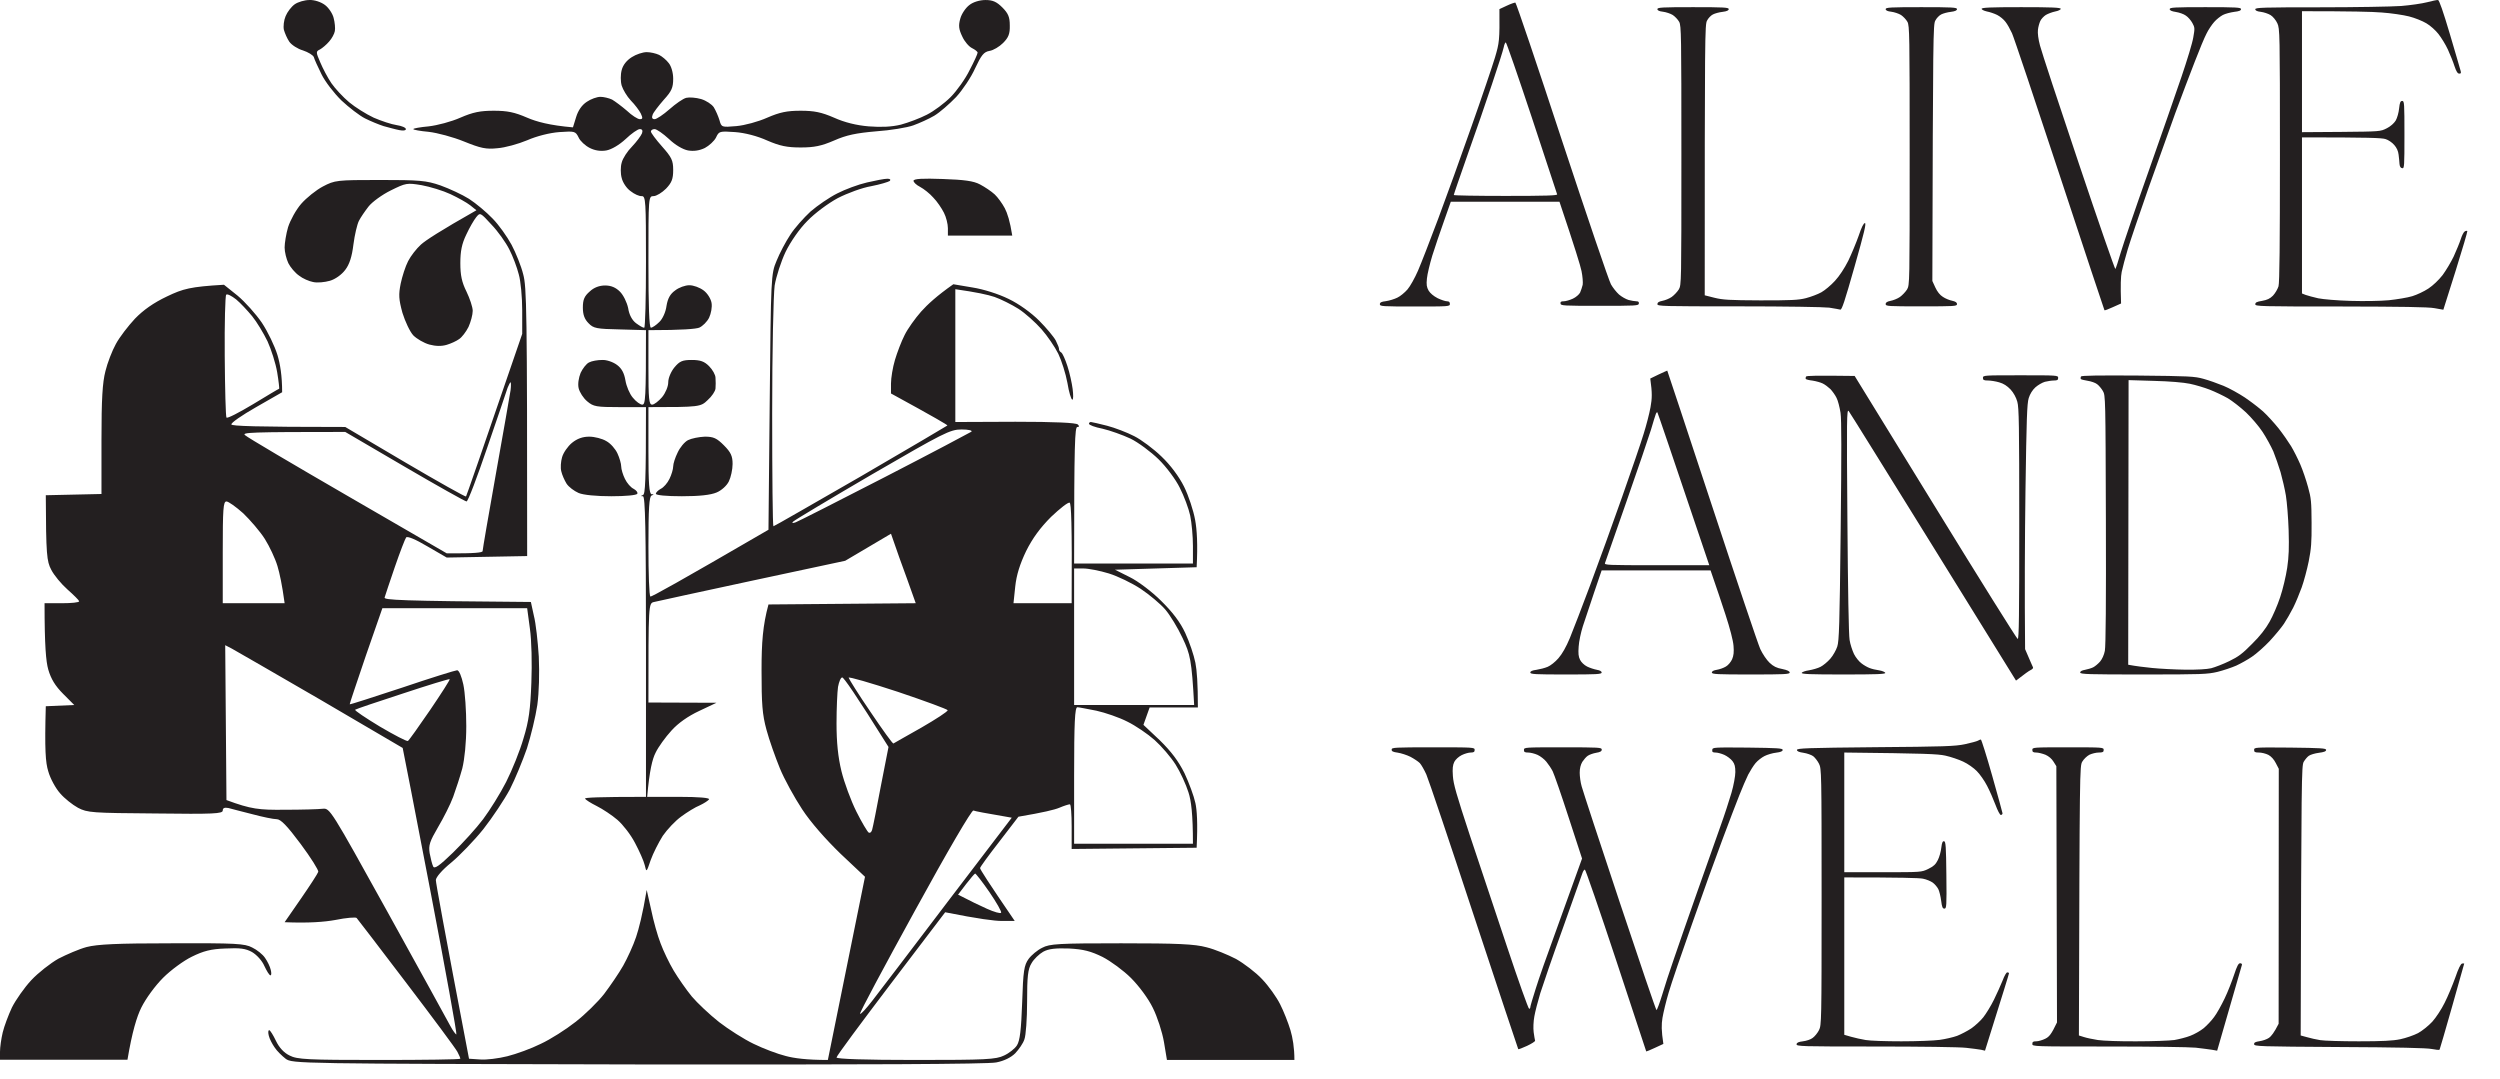
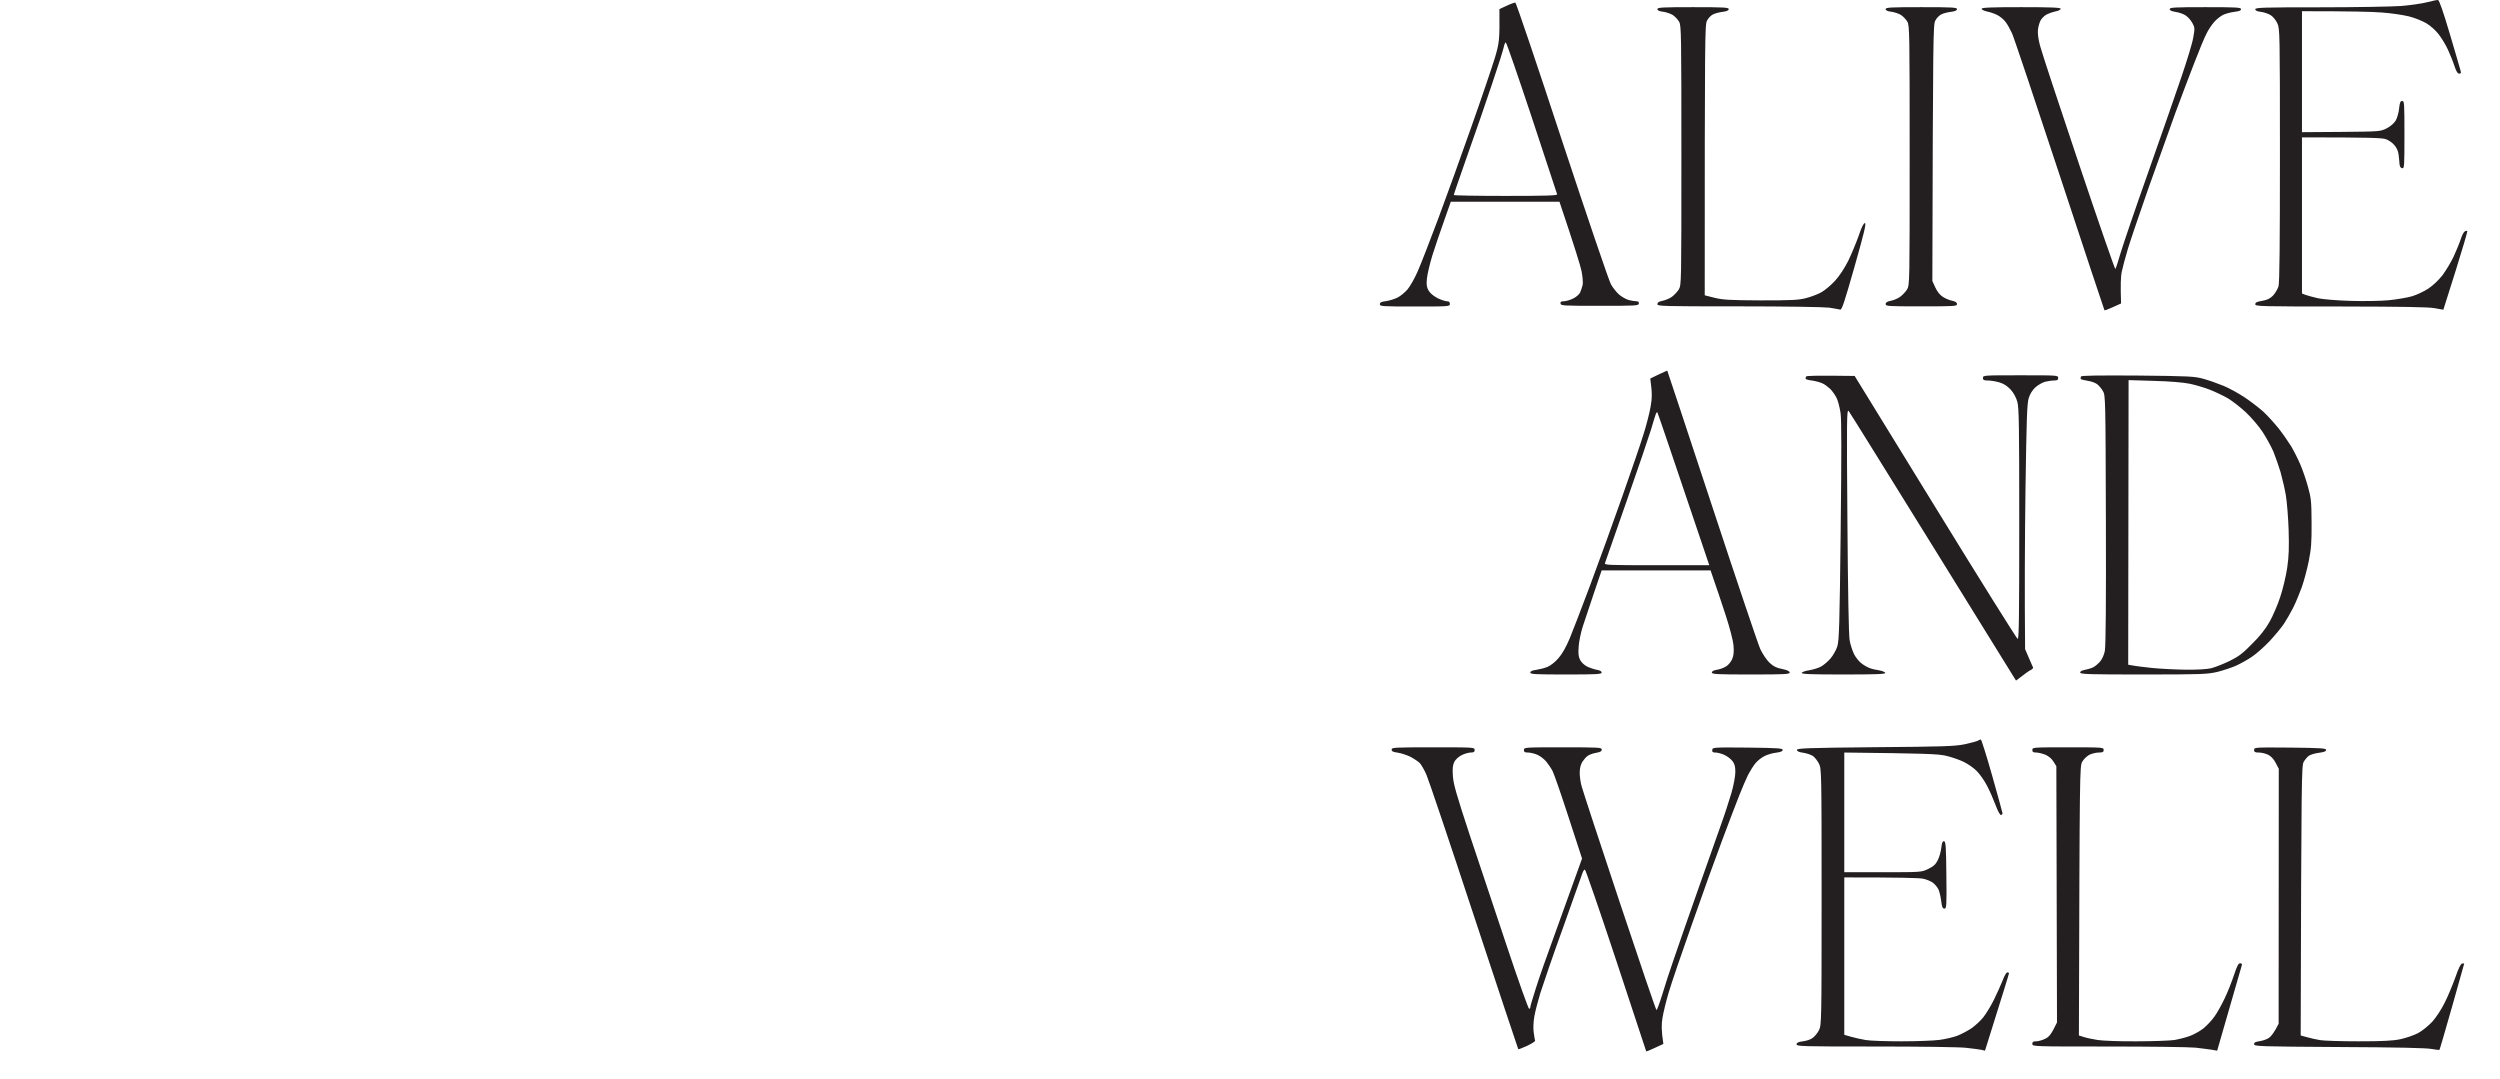
<svg xmlns="http://www.w3.org/2000/svg" fill="none" viewBox="0 0 139 60" height="60" width="139">
  <g id="New Alive and well Logo">
-     <path fill="#231F20" d="M17.201 0.001C17.476 -0.013 17.848 0.111 18.068 0.277C18.274 0.429 18.494 0.76 18.549 0.995C18.618 1.243 18.646 1.574 18.618 1.726C18.591 1.878 18.453 2.14 18.302 2.306C18.151 2.485 17.916 2.679 17.793 2.748C17.559 2.858 17.559 2.899 17.806 3.465C17.944 3.797 18.219 4.321 18.425 4.625C18.632 4.928 19.086 5.411 19.416 5.687C19.747 5.963 20.366 6.35 20.779 6.543C21.192 6.722 21.769 6.916 22.058 6.957C22.334 6.999 22.567 7.095 22.567 7.178C22.567 7.261 22.402 7.275 22.196 7.233C21.976 7.192 21.591 7.081 21.329 7.012C21.068 6.93 20.6 6.736 20.297 6.584C19.994 6.433 19.403 5.977 18.99 5.591C18.577 5.19 18.068 4.528 17.875 4.128C17.669 3.714 17.476 3.286 17.449 3.175C17.407 3.065 17.132 2.899 16.843 2.803C16.554 2.72 16.21 2.499 16.086 2.32C15.963 2.14 15.839 1.85 15.784 1.657C15.742 1.464 15.784 1.119 15.88 0.898C15.976 0.664 16.196 0.374 16.389 0.236C16.568 0.111 16.939 0.001 17.201 0.001ZM54.795 0.001C55.194 0.001 55.414 0.098 55.731 0.415C56.061 0.746 56.144 0.953 56.144 1.409C56.157 1.878 56.075 2.085 55.772 2.389C55.566 2.596 55.222 2.803 55.015 2.83C54.699 2.886 54.561 3.065 54.217 3.797C53.997 4.293 53.515 5.011 53.158 5.398C52.786 5.784 52.249 6.253 51.947 6.433C51.644 6.612 51.121 6.847 50.777 6.971C50.433 7.095 49.511 7.247 48.713 7.302C47.598 7.399 47.062 7.509 46.374 7.813C45.672 8.116 45.273 8.199 44.516 8.199C43.759 8.199 43.36 8.116 42.658 7.813C42.108 7.564 41.42 7.385 40.869 7.344C40.016 7.288 39.975 7.288 39.81 7.647C39.713 7.84 39.425 8.103 39.191 8.227C38.888 8.374 38.576 8.42 38.255 8.365C37.966 8.31 37.539 8.061 37.195 7.73C36.865 7.426 36.507 7.178 36.397 7.178C36.287 7.178 36.191 7.233 36.191 7.316C36.191 7.385 36.466 7.758 36.81 8.144C37.347 8.751 37.429 8.917 37.429 9.455C37.429 9.952 37.347 10.159 37.03 10.49C36.81 10.711 36.493 10.904 36.342 10.904C36.053 10.904 36.053 10.946 36.053 14.562C36.053 17.019 36.094 18.219 36.191 18.219C36.273 18.219 36.48 18.081 36.659 17.902C36.837 17.736 37.016 17.35 37.058 17.005C37.127 16.591 37.264 16.342 37.539 16.149C37.746 15.983 38.103 15.859 38.324 15.859C38.557 15.859 38.901 15.983 39.122 16.149C39.328 16.301 39.521 16.605 39.562 16.839C39.603 17.074 39.535 17.433 39.425 17.667C39.314 17.888 39.067 18.137 38.874 18.219C38.681 18.288 37.98 18.357 36.053 18.357V20.427C36.053 22.18 36.081 22.498 36.26 22.498C36.37 22.498 36.617 22.305 36.81 22.084C37.003 21.849 37.154 21.49 37.154 21.256C37.154 21.021 37.305 20.662 37.498 20.427C37.787 20.083 37.938 20.014 38.461 20.014C38.943 20.014 39.163 20.096 39.425 20.359C39.617 20.552 39.782 20.842 39.782 21.007C39.796 21.187 39.796 21.449 39.782 21.601C39.769 21.753 39.576 22.043 39.342 22.249C38.957 22.622 38.888 22.636 36.053 22.636V25.051C36.053 26.887 36.094 27.466 36.232 27.48C36.37 27.48 36.37 27.494 36.232 27.549C36.094 27.591 36.053 28.281 36.053 30.365C36.053 31.883 36.094 33.153 36.163 33.167C36.218 33.194 37.718 32.366 42.727 29.454L42.796 22.346C42.865 15.362 42.865 15.238 43.181 14.493C43.346 14.079 43.69 13.43 43.938 13.057C44.172 12.685 44.695 12.105 45.066 11.76C45.452 11.429 46.112 10.973 46.553 10.753C46.979 10.532 47.722 10.256 48.204 10.145C48.672 10.035 49.181 9.938 49.332 9.938C49.483 9.938 49.539 9.98 49.47 10.062C49.387 10.118 48.933 10.256 48.438 10.352C47.942 10.435 47.117 10.739 46.58 11.015C46.043 11.305 45.3 11.857 44.888 12.285C44.447 12.726 43.952 13.444 43.676 14.01C43.429 14.534 43.154 15.376 43.071 15.873C43.002 16.384 42.933 19.489 42.933 23.009C42.933 26.445 42.961 29.261 43.002 29.261C43.044 29.261 45.218 28.005 47.86 26.487C50.488 24.955 52.648 23.685 52.676 23.657C52.69 23.63 51.988 23.215 49.539 21.877V21.325C49.539 21.021 49.635 20.427 49.759 20.014C49.883 19.599 50.117 18.979 50.295 18.633C50.461 18.288 50.887 17.695 51.217 17.322C51.561 16.936 52.098 16.439 53.006 15.804L54.066 15.983C54.685 16.08 55.511 16.342 56.075 16.618C56.653 16.894 57.341 17.391 57.781 17.833C58.18 18.233 58.593 18.73 58.703 18.937C58.813 19.158 58.896 19.365 58.882 19.42C58.882 19.489 58.937 19.558 59.006 19.599C59.075 19.641 59.226 19.972 59.35 20.359C59.474 20.731 59.598 21.311 59.639 21.628C59.68 21.959 59.68 22.222 59.625 22.222C59.556 22.222 59.433 21.808 59.35 21.297C59.254 20.773 59.02 20.041 58.841 19.669C58.648 19.282 58.235 18.675 57.905 18.302C57.575 17.93 57.011 17.419 56.625 17.17C56.254 16.936 55.648 16.632 55.291 16.508C54.919 16.384 54.286 16.246 53.116 16.08V23.464L56.46 23.45C58.648 23.45 59.831 23.505 59.928 23.602C60.02 23.694 60.011 23.74 59.901 23.74C59.763 23.74 59.721 24.596 59.721 31.331H66.327V30.365C66.327 29.827 66.258 29.067 66.175 28.667C66.093 28.281 65.831 27.577 65.597 27.121C65.377 26.666 64.841 25.948 64.414 25.534C63.987 25.12 63.285 24.596 62.859 24.389C62.419 24.182 61.717 23.933 61.304 23.837C60.877 23.754 60.547 23.63 60.547 23.561C60.547 23.505 60.589 23.464 60.657 23.464C60.712 23.464 61.111 23.561 61.552 23.671C61.978 23.781 62.666 24.044 63.065 24.251C63.451 24.444 64.139 24.955 64.579 25.383C65.075 25.852 65.556 26.5 65.831 27.052C66.079 27.549 66.354 28.377 66.451 28.916C66.547 29.44 66.602 30.255 66.533 31.538L61.992 31.676L62.818 32.09C63.272 32.311 64.056 32.904 64.552 33.401C65.184 34.022 65.611 34.574 65.9 35.195C66.134 35.692 66.382 36.438 66.464 36.852C66.547 37.266 66.602 37.997 66.602 39.336H63.919L63.575 40.302L64.483 41.158C65.116 41.779 65.515 42.303 65.859 42.993C66.106 43.518 66.382 44.263 66.464 44.65C66.547 45.022 66.602 45.74 66.533 47.134L59.584 47.203V45.961C59.584 45.271 59.543 44.719 59.487 44.719C59.419 44.719 59.157 44.801 58.896 44.912C58.635 45.022 58.015 45.174 56.625 45.409L55.566 46.789C54.974 47.548 54.492 48.211 54.492 48.266C54.492 48.335 54.919 49.011 56.419 51.205H55.703C55.304 51.205 54.424 51.095 52.552 50.722L49.539 54.683C47.873 56.878 46.511 58.714 46.511 58.796C46.511 58.879 48.066 58.934 50.915 58.934C54.823 58.934 55.373 58.907 55.827 58.686C56.102 58.562 56.433 58.3 56.543 58.12C56.708 57.858 56.777 57.264 56.832 55.746C56.887 53.966 56.942 53.662 57.19 53.317C57.341 53.11 57.685 52.82 57.947 52.696C58.359 52.475 58.868 52.447 62.336 52.447C65.46 52.447 66.423 52.489 67.084 52.669C67.537 52.779 68.267 53.083 68.721 53.317C69.161 53.566 69.822 54.062 70.18 54.449C70.537 54.822 70.978 55.443 71.171 55.829C71.363 56.202 71.625 56.864 71.749 57.278C71.872 57.692 71.969 58.244 71.969 58.934H64.882L64.717 57.941C64.62 57.375 64.345 56.533 64.097 56.036C63.85 55.525 63.327 54.822 62.886 54.38C62.474 53.966 61.758 53.441 61.304 53.207C60.657 52.889 60.245 52.779 59.446 52.737C58.69 52.71 58.304 52.751 58.001 52.917C57.781 53.041 57.478 53.331 57.355 53.552C57.148 53.883 57.107 54.297 57.107 55.691C57.107 56.643 57.038 57.582 56.956 57.789C56.887 58.01 56.653 58.341 56.447 58.562C56.213 58.796 55.827 58.989 55.387 59.072C54.933 59.169 48.011 59.197 35.475 59.183C16.499 59.141 16.251 59.141 15.88 58.865C15.687 58.714 15.398 58.438 15.274 58.244C15.137 58.051 14.985 57.761 14.944 57.582C14.903 57.416 14.903 57.278 14.972 57.278C15.027 57.292 15.192 57.554 15.343 57.872C15.522 58.244 15.784 58.534 16.1 58.686C16.527 58.907 17.077 58.934 21.095 58.934C23.572 58.934 25.595 58.907 25.595 58.865C25.595 58.824 25.526 58.658 25.43 58.479C25.347 58.313 24.067 56.588 22.595 54.656C21.123 52.724 19.884 51.095 19.829 51.04C19.788 50.985 19.251 51.026 18.646 51.15C18.04 51.261 17.16 51.33 15.825 51.275L16.733 49.963C17.229 49.245 17.669 48.569 17.696 48.473C17.724 48.39 17.284 47.686 16.719 46.927C15.949 45.892 15.605 45.547 15.384 45.547C15.206 45.547 14.6 45.422 14.036 45.271C13.472 45.133 12.866 44.967 12.701 44.926C12.481 44.884 12.385 44.926 12.385 45.064C12.385 45.243 11.889 45.271 8.642 45.229C5.119 45.202 4.858 45.188 4.335 44.912C4.032 44.746 3.578 44.387 3.344 44.111C3.096 43.835 2.793 43.283 2.683 42.883C2.532 42.4 2.477 41.696 2.546 39.267L4.128 39.198L3.509 38.577C3.069 38.135 2.835 37.749 2.683 37.224C2.559 36.783 2.477 35.941 2.477 33.539H3.44C3.977 33.539 4.403 33.498 4.403 33.429C4.39 33.373 4.101 33.084 3.757 32.78C3.413 32.477 3 31.98 2.848 31.676C2.601 31.207 2.559 30.862 2.546 27.535L5.642 27.466V24.458C5.642 22.18 5.697 21.27 5.862 20.635C5.972 20.179 6.234 19.503 6.44 19.13C6.646 18.744 7.128 18.123 7.5 17.723C7.967 17.239 8.532 16.839 9.288 16.48C10.183 16.052 10.582 15.942 12.453 15.832L13.21 16.439C13.623 16.784 14.229 17.46 14.559 17.943C14.889 18.44 15.274 19.241 15.426 19.738C15.577 20.234 15.687 20.897 15.687 21.808L14.242 22.636C13.444 23.091 12.825 23.519 12.866 23.602C12.908 23.685 14.118 23.74 19.196 23.74L22.54 25.714C24.37 26.79 25.898 27.646 25.911 27.605C25.939 27.563 26.654 25.52 29.035 18.564V17.253C29.035 16.535 28.953 15.625 28.843 15.252C28.746 14.866 28.512 14.244 28.32 13.872C28.127 13.485 27.687 12.864 27.329 12.492C26.709 11.815 26.696 11.802 26.476 12.078C26.352 12.229 26.104 12.657 25.925 13.044C25.677 13.554 25.595 13.968 25.595 14.631C25.595 15.307 25.677 15.694 25.939 16.218C26.118 16.591 26.283 17.074 26.283 17.281C26.283 17.502 26.173 17.902 26.049 18.178C25.911 18.454 25.677 18.758 25.526 18.854C25.375 18.965 25.072 19.103 24.838 19.172C24.563 19.255 24.233 19.255 23.875 19.158C23.572 19.075 23.173 18.84 22.98 18.647C22.788 18.44 22.526 17.874 22.375 17.391C22.169 16.632 22.155 16.384 22.279 15.763C22.361 15.376 22.54 14.81 22.691 14.52C22.829 14.244 23.159 13.817 23.407 13.596C23.669 13.361 24.467 12.837 26.489 11.691L26.145 11.415C25.953 11.263 25.457 10.987 25.044 10.794C24.632 10.601 23.902 10.38 23.448 10.297C22.623 10.159 22.567 10.173 21.728 10.587C21.247 10.822 20.682 11.236 20.49 11.484C20.297 11.732 20.049 12.091 19.953 12.285C19.857 12.478 19.719 13.057 19.65 13.596C19.568 14.272 19.43 14.7 19.196 15.004C18.99 15.28 18.632 15.528 18.343 15.611C18.054 15.694 17.641 15.735 17.407 15.68C17.187 15.639 16.829 15.487 16.623 15.321C16.403 15.169 16.141 14.852 16.031 14.631C15.921 14.396 15.825 14.01 15.825 13.761C15.825 13.527 15.907 13.002 16.017 12.63C16.141 12.243 16.458 11.664 16.747 11.332C17.036 11.001 17.586 10.559 17.958 10.366C18.618 10.021 18.715 10.007 21.123 10.007C23.325 10.007 23.696 10.035 24.494 10.311C24.989 10.49 25.705 10.822 26.077 11.056C26.462 11.305 27.04 11.788 27.384 12.147C27.728 12.492 28.196 13.154 28.443 13.61C28.677 14.051 28.98 14.796 29.09 15.252C29.283 15.956 29.31 17.212 29.31 30.917L24.838 31L23.765 30.379C23.09 29.978 22.65 29.799 22.581 29.882C22.526 29.951 22.237 30.696 21.948 31.538C21.659 32.366 21.412 33.139 21.384 33.222C21.343 33.36 22.224 33.415 29.517 33.47L29.682 34.229C29.792 34.643 29.902 35.665 29.957 36.507C29.998 37.445 29.971 38.48 29.875 39.198C29.778 39.847 29.517 40.923 29.297 41.613C29.063 42.289 28.636 43.325 28.347 43.891C28.044 44.456 27.384 45.45 26.875 46.099C26.366 46.734 25.554 47.575 25.086 47.962C24.577 48.376 24.247 48.763 24.233 48.928C24.233 49.08 24.645 51.371 26.077 58.865L26.696 58.907C27.04 58.934 27.714 58.852 28.209 58.727C28.705 58.603 29.544 58.3 30.067 58.037C30.604 57.789 31.471 57.237 31.994 56.823C32.53 56.409 33.246 55.705 33.59 55.263C33.934 54.808 34.416 54.104 34.65 53.69C34.883 53.276 35.214 52.558 35.365 52.102C35.517 51.647 35.723 50.874 35.957 49.48L36.205 50.584C36.328 51.192 36.562 52.033 36.727 52.447C36.879 52.862 37.209 53.552 37.457 53.966C37.704 54.38 38.158 55.029 38.461 55.401C38.764 55.76 39.452 56.409 39.975 56.823C40.511 57.237 41.379 57.789 41.901 58.037C42.438 58.3 43.236 58.603 43.69 58.714C44.145 58.838 44.86 58.934 46.029 58.934L48.094 48.749L46.731 47.465C45.906 46.665 45.066 45.712 44.599 44.995C44.172 44.346 43.608 43.325 43.36 42.717C43.112 42.11 42.768 41.144 42.617 40.578C42.383 39.722 42.342 39.143 42.342 37.266C42.342 35.734 42.411 34.767 42.727 33.608L50.915 33.539L50.433 32.187C50.158 31.455 49.855 30.586 49.539 29.675L46.993 31.179L41.833 32.283C38.998 32.891 36.535 33.429 36.37 33.47C36.053 33.539 36.053 33.553 36.053 39.06L39.837 39.074L38.874 39.529C38.255 39.819 37.704 40.205 37.333 40.62C37.003 40.978 36.603 41.531 36.452 41.848C36.273 42.193 36.108 42.842 35.984 44.305H37.746C38.86 44.305 39.466 44.36 39.425 44.443C39.383 44.511 39.149 44.663 38.915 44.774C38.668 44.87 38.2 45.16 37.883 45.395C37.553 45.63 37.099 46.113 36.851 46.471C36.617 46.844 36.315 47.438 36.177 47.824C35.943 48.514 35.943 48.514 35.847 48.1C35.792 47.865 35.544 47.313 35.31 46.872C35.076 46.416 34.636 45.85 34.333 45.588C34.03 45.326 33.507 44.981 33.177 44.815C32.847 44.65 32.558 44.47 32.53 44.401C32.503 44.346 33.246 44.305 35.916 44.305V35.955C35.916 29.371 35.874 27.605 35.75 27.591C35.613 27.591 35.613 27.577 35.75 27.522C35.874 27.48 35.916 26.859 35.916 22.636H34.471C33.15 22.636 32.998 22.608 32.654 22.319C32.434 22.139 32.227 21.808 32.173 21.587C32.117 21.352 32.173 21.007 32.283 20.731C32.393 20.497 32.599 20.221 32.751 20.151C32.902 20.069 33.232 20.014 33.48 20.014C33.714 20 34.085 20.124 34.306 20.29C34.567 20.483 34.705 20.745 34.773 21.145C34.828 21.477 35.007 21.904 35.186 22.111C35.365 22.332 35.599 22.498 35.709 22.498C35.888 22.498 35.916 22.18 35.916 18.357L34.471 18.316C33.177 18.288 32.998 18.261 32.723 17.971C32.503 17.75 32.407 17.502 32.407 17.101C32.407 16.66 32.489 16.466 32.792 16.204C33.026 15.983 33.328 15.873 33.645 15.873C33.975 15.873 34.237 15.983 34.471 16.218C34.663 16.411 34.856 16.811 34.925 17.129C34.98 17.502 35.145 17.805 35.365 17.971C35.558 18.109 35.75 18.233 35.819 18.219C35.874 18.219 35.916 16.577 35.916 14.562C35.916 11.167 35.902 10.904 35.681 10.904C35.544 10.918 35.269 10.794 35.062 10.628C34.842 10.477 34.622 10.145 34.567 9.897C34.498 9.662 34.498 9.262 34.567 9.041C34.622 8.807 34.883 8.406 35.145 8.144C35.393 7.882 35.64 7.551 35.695 7.413C35.75 7.256 35.709 7.178 35.571 7.178C35.461 7.178 35.103 7.426 34.787 7.73C34.429 8.061 34.003 8.31 33.714 8.365C33.393 8.42 33.085 8.374 32.792 8.227C32.544 8.103 32.255 7.84 32.173 7.647C31.994 7.288 31.953 7.288 31.099 7.344C30.563 7.385 29.847 7.564 29.31 7.799C28.815 8.006 28.072 8.213 27.659 8.241C27.026 8.31 26.723 8.241 25.801 7.868C25.196 7.62 24.315 7.385 23.834 7.33C23.366 7.288 22.98 7.219 22.98 7.178C22.98 7.137 23.366 7.068 23.834 7.026C24.315 6.971 25.099 6.764 25.595 6.543C26.297 6.239 26.696 6.157 27.453 6.157C28.209 6.157 28.608 6.239 29.31 6.543C29.82 6.764 30.563 6.971 31.856 7.081L32.035 6.502C32.145 6.143 32.351 5.839 32.627 5.66C32.847 5.508 33.191 5.384 33.383 5.384C33.562 5.384 33.851 5.453 34.03 5.536C34.195 5.632 34.567 5.908 34.856 6.157C35.131 6.419 35.461 6.626 35.571 6.626C35.737 6.626 35.75 6.571 35.627 6.308C35.544 6.143 35.296 5.812 35.076 5.591C34.856 5.356 34.636 4.983 34.567 4.763C34.498 4.528 34.498 4.142 34.567 3.893C34.636 3.617 34.842 3.355 35.131 3.175C35.365 3.024 35.737 2.899 35.957 2.899C36.163 2.899 36.466 2.968 36.645 3.051C36.81 3.134 37.058 3.341 37.181 3.507C37.319 3.672 37.429 4.031 37.429 4.376C37.429 4.873 37.347 5.066 36.906 5.549C36.617 5.881 36.328 6.253 36.287 6.377C36.223 6.543 36.26 6.626 36.397 6.626C36.507 6.626 36.879 6.377 37.223 6.074C37.567 5.77 37.98 5.48 38.158 5.439C38.324 5.398 38.695 5.425 38.984 5.508C39.259 5.591 39.576 5.798 39.686 5.963C39.796 6.143 39.934 6.46 40.002 6.681C40.112 7.081 40.126 7.081 40.938 7.012C41.406 6.971 42.163 6.764 42.658 6.543C43.36 6.239 43.759 6.157 44.516 6.157C45.273 6.157 45.672 6.239 46.374 6.543C46.952 6.805 47.626 6.971 48.3 7.026C49.002 7.081 49.58 7.054 50.089 6.93C50.502 6.819 51.162 6.571 51.534 6.377C51.919 6.184 52.511 5.743 52.855 5.398C53.199 5.052 53.681 4.376 53.914 3.893C54.162 3.424 54.355 2.996 54.355 2.927C54.355 2.872 54.217 2.761 54.052 2.679C53.873 2.596 53.626 2.306 53.502 2.03C53.309 1.63 53.282 1.423 53.392 1.036C53.461 0.774 53.694 0.429 53.901 0.277C54.107 0.111 54.479 0.001 54.795 0.001ZM12.495 19.793C12.508 21.628 12.55 23.16 12.591 23.215C12.632 23.285 13.293 22.939 14.077 22.47C14.848 22.001 15.495 21.614 15.522 21.614C15.536 21.601 15.495 21.201 15.412 20.704C15.329 20.207 15.082 19.434 14.875 18.979C14.655 18.523 14.27 17.888 14.022 17.584C13.761 17.267 13.362 16.839 13.128 16.646C12.88 16.453 12.646 16.328 12.577 16.384C12.522 16.425 12.481 17.971 12.495 19.793ZM27.095 24.872C26.531 26.528 26.021 27.881 25.939 27.881C25.87 27.881 24.315 27.011 22.499 25.948L19.196 24.016C13.871 24.016 13.444 24.044 13.623 24.195C13.733 24.306 16.306 25.824 19.334 27.577L24.838 30.765C26.407 30.779 26.833 30.724 26.833 30.641C26.833 30.558 27.164 28.626 27.576 26.321C27.989 24.03 28.347 21.946 28.388 21.697C28.416 21.463 28.416 21.256 28.388 21.256C28.361 21.256 28.292 21.394 28.223 21.559C28.168 21.739 27.659 23.229 27.095 24.872ZM44.103 28.998C44.011 29.09 44.057 29.104 44.241 29.04C44.392 28.985 46.621 27.853 49.195 26.528C51.768 25.203 53.928 24.057 54.011 24.002C54.08 23.933 53.846 23.878 53.461 23.878C52.827 23.878 52.456 24.071 48.507 26.362C46.167 27.729 44.186 28.916 44.103 28.998ZM12.385 33.539H15.825C15.687 32.518 15.55 31.883 15.426 31.469C15.302 31.055 14.985 30.379 14.724 29.965C14.463 29.55 13.912 28.916 13.527 28.543C13.128 28.184 12.701 27.881 12.591 27.881C12.412 27.881 12.385 28.281 12.385 30.71V33.539ZM57.052 30.641C56.708 31.359 56.515 31.966 56.447 32.614L56.35 33.539H59.584C59.611 29.026 59.556 28.005 59.474 27.95C59.391 27.908 58.937 28.267 58.442 28.736C57.836 29.343 57.41 29.923 57.052 30.641ZM59.721 39.198H66.395C66.258 36.686 66.175 36.369 65.749 35.471C65.487 34.906 65.047 34.188 64.785 33.884C64.524 33.581 63.919 33.07 63.423 32.739C62.941 32.421 62.143 32.035 61.648 31.883C61.153 31.731 60.52 31.607 60.231 31.607H59.721V39.198ZM20.338 36.465C19.843 37.928 19.43 39.143 19.444 39.157C19.458 39.184 20.765 38.756 22.361 38.232C23.944 37.694 25.334 37.266 25.416 37.266C25.526 37.266 25.664 37.611 25.76 38.052C25.857 38.494 25.925 39.529 25.925 40.371C25.925 41.309 25.829 42.207 25.705 42.717C25.581 43.173 25.347 43.891 25.196 44.305C25.044 44.719 24.659 45.478 24.357 45.988C23.889 46.789 23.82 46.996 23.889 47.438C23.944 47.727 24.026 48.059 24.081 48.169C24.15 48.335 24.412 48.155 25.182 47.41C25.733 46.872 26.489 46.044 26.861 45.547C27.233 45.05 27.811 44.125 28.141 43.477C28.471 42.828 28.911 41.737 29.104 41.061C29.407 40.081 29.489 39.433 29.544 37.956C29.585 36.893 29.558 35.609 29.462 34.947L29.31 33.815H21.26L20.338 36.465ZM12.591 44.484C13.967 44.995 14.408 45.036 15.825 45.022C16.761 45.022 17.724 44.995 17.944 44.967C18.343 44.926 18.384 44.995 21.549 50.709C23.311 53.897 24.879 56.74 25.031 57.03C25.182 57.319 25.347 57.527 25.375 57.513C25.416 57.499 24.769 53.911 23.93 49.535C23.09 45.174 22.402 41.599 22.389 41.586C22.361 41.572 20.311 40.371 17.82 38.908C15.316 37.459 13.1 36.175 12.894 36.065L12.522 35.872L12.591 44.484ZM48.41 39.598C49.071 40.578 49.635 41.365 49.676 41.337C49.718 41.323 50.406 40.909 51.231 40.454C52.043 39.985 52.703 39.557 52.69 39.488C52.676 39.433 51.438 38.977 49.924 38.467C48.41 37.969 47.172 37.611 47.185 37.68C47.199 37.749 47.736 38.618 48.41 39.598ZM19.747 39.46C19.705 39.502 20.325 39.916 21.123 40.399C21.921 40.868 22.609 41.227 22.678 41.199C22.733 41.172 23.283 40.399 23.916 39.474C24.535 38.563 25.031 37.79 25.003 37.763C24.976 37.735 23.806 38.094 22.389 38.563C20.985 39.019 19.802 39.419 19.747 39.46ZM46.511 40.219C46.511 41.268 46.594 42.096 46.786 42.883C46.938 43.504 47.309 44.511 47.612 45.119C47.915 45.726 48.231 46.251 48.3 46.292C48.383 46.333 48.465 46.251 48.493 46.126C48.534 45.988 48.754 44.898 48.974 43.711L49.401 41.531C47.529 38.535 46.91 37.666 46.828 37.666C46.745 37.666 46.649 37.901 46.594 38.191C46.553 38.467 46.511 39.391 46.511 40.219ZM59.721 46.913H66.327C66.327 45.271 66.23 44.511 66.079 44.056C65.941 43.614 65.625 42.925 65.363 42.51C65.102 42.096 64.579 41.489 64.194 41.144C63.822 40.813 63.134 40.343 62.68 40.123C62.226 39.888 61.455 39.626 60.96 39.515C60.465 39.419 59.983 39.322 59.901 39.322C59.763 39.322 59.721 40.178 59.721 43.117V46.913ZM47.819 56.367C47.86 56.409 48.163 56.077 48.493 55.65C48.837 55.208 50.722 52.737 52.676 50.157L56.254 45.464C54.726 45.202 54.217 45.105 54.121 45.064C54.025 45.036 52.703 47.286 50.86 50.653C49.153 53.759 47.777 56.326 47.819 56.367ZM53.268 49.742C53.956 50.101 54.479 50.35 54.878 50.529C55.277 50.709 55.621 50.805 55.662 50.75C55.703 50.695 55.401 50.17 55.015 49.605C54.616 49.025 54.258 48.569 54.217 48.569C54.176 48.583 53.956 48.845 53.708 49.163L53.268 49.742ZM52.415 9.952C53.612 9.993 54.135 10.062 54.492 10.256C54.754 10.394 55.125 10.642 55.304 10.808C55.469 10.96 55.731 11.319 55.868 11.581C56.006 11.843 56.157 12.298 56.281 13.099H52.703V12.685C52.703 12.464 52.607 12.064 52.483 11.829C52.359 11.581 52.098 11.194 51.892 10.987C51.699 10.766 51.369 10.504 51.162 10.394C50.942 10.283 50.791 10.132 50.791 10.049C50.805 9.938 51.3 9.911 52.415 9.952ZM32.764 24.278C33.053 24.278 33.493 24.389 33.714 24.527C33.948 24.651 34.223 24.968 34.333 25.217C34.443 25.451 34.539 25.783 34.539 25.934C34.539 26.086 34.636 26.404 34.746 26.625C34.856 26.859 35.076 27.108 35.227 27.177C35.379 27.259 35.475 27.384 35.434 27.453C35.393 27.535 34.773 27.591 33.989 27.591C33.163 27.591 32.434 27.522 32.173 27.411C31.925 27.301 31.622 27.08 31.498 26.887C31.388 26.707 31.251 26.404 31.209 26.21C31.154 26.017 31.182 25.659 31.251 25.424C31.319 25.175 31.567 24.817 31.801 24.623C32.09 24.389 32.393 24.278 32.764 24.278ZM39.191 24.278C39.672 24.278 39.851 24.361 40.25 24.761C40.635 25.148 40.732 25.355 40.732 25.797C40.732 26.1 40.635 26.542 40.525 26.763C40.415 26.997 40.112 27.273 39.837 27.384C39.507 27.522 38.888 27.591 37.911 27.591C37.044 27.591 36.466 27.535 36.466 27.453C36.466 27.384 36.59 27.259 36.741 27.177C36.892 27.108 37.113 26.859 37.223 26.625C37.333 26.404 37.429 26.086 37.429 25.934C37.429 25.783 37.539 25.438 37.677 25.162C37.801 24.886 38.062 24.568 38.255 24.471C38.447 24.375 38.86 24.292 39.191 24.278ZM9.564 52.447C13.1 52.434 13.609 52.461 14.022 52.682C14.284 52.806 14.614 53.069 14.738 53.262C14.875 53.455 15.013 53.745 15.054 53.924C15.095 54.09 15.095 54.228 15.04 54.228C14.972 54.228 14.834 53.993 14.696 53.703C14.573 53.414 14.27 53.083 14.008 52.931C13.651 52.737 13.348 52.696 12.522 52.737C11.724 52.765 11.311 52.875 10.665 53.193C10.21 53.414 9.495 53.938 9.068 54.366C8.628 54.808 8.119 55.498 7.857 56.022C7.61 56.519 7.348 57.361 7.087 58.921H0V58.479C0 58.23 0.069 57.747 0.151 57.403C0.234 57.057 0.468 56.436 0.661 56.022C0.867 55.608 1.349 54.918 1.734 54.504C2.119 54.09 2.807 53.552 3.248 53.303C3.702 53.069 4.403 52.765 4.816 52.655C5.408 52.503 6.481 52.447 9.564 52.447Z" clip-rule="evenodd" fill-rule="evenodd" id="Vector" />
    <path fill="#231F20" d="M135.555 0.001C135.62 0.008 135.836 0.623 136.211 1.888C136.514 2.923 136.788 3.841 136.809 3.935C136.845 4.058 136.831 4.094 136.737 4.094C136.644 4.094 136.571 3.979 136.471 3.682C136.398 3.451 136.232 3.038 136.103 2.756C135.973 2.474 135.735 2.091 135.576 1.888C135.425 1.693 135.122 1.418 134.906 1.295C134.689 1.165 134.257 0.991 133.939 0.912C133.622 0.832 132.944 0.731 132.425 0.695C131.913 0.652 130.702 0.623 127.99 0.623V7.349L130.175 7.334C132.338 7.313 132.353 7.313 132.706 7.132C132.923 7.023 133.11 6.85 133.204 6.698C133.283 6.561 133.37 6.257 133.391 6.025C133.427 5.693 133.463 5.613 133.564 5.613C133.68 5.613 133.687 5.75 133.687 7.494C133.687 9.244 133.68 9.374 133.564 9.352C133.478 9.345 133.427 9.265 133.413 9.121C133.406 8.998 133.384 8.766 133.362 8.6C133.341 8.398 133.254 8.21 133.117 8.058C133.009 7.927 132.786 7.776 132.634 7.732C132.44 7.667 131.697 7.638 127.99 7.638V16.317L128.192 16.397C128.3 16.44 128.618 16.52 128.892 16.585C129.18 16.643 129.952 16.708 130.694 16.729C131.43 16.751 132.353 16.737 132.822 16.693C133.276 16.643 133.86 16.549 134.12 16.469C134.379 16.39 134.783 16.201 135.021 16.042C135.281 15.869 135.591 15.572 135.807 15.297C135.994 15.044 136.276 14.574 136.427 14.256C136.571 13.938 136.752 13.504 136.817 13.301C136.882 13.091 136.982 12.896 137.04 12.867C137.098 12.831 137.163 12.824 137.184 12.846C137.199 12.867 136.91 13.858 136.535 15.052C136.153 16.245 135.85 17.221 135.85 17.221C135.85 17.221 135.627 17.185 135.36 17.134C135.014 17.069 133.528 17.048 130.139 17.041C125.668 17.041 125.394 17.033 125.394 16.918C125.394 16.816 125.481 16.773 125.769 16.729C126.05 16.679 126.209 16.607 126.375 16.44C126.498 16.31 126.635 16.078 126.685 15.919C126.743 15.717 126.764 13.583 126.764 8.615C126.764 1.78 126.757 1.592 126.62 1.295C126.541 1.122 126.375 0.919 126.245 0.84C126.115 0.76 125.87 0.68 125.704 0.659C125.495 0.637 125.394 0.586 125.394 0.514C125.394 0.42 125.841 0.406 128.985 0.406C130.954 0.406 132.995 0.369 133.507 0.333C134.026 0.29 134.675 0.196 134.949 0.124C135.23 0.051 135.497 -0.007 135.555 0.001ZM84.255 0.145C84.299 0.16 85.467 3.61 86.851 7.826C88.243 12.036 89.462 15.63 89.57 15.811C89.671 15.992 89.873 16.245 90.017 16.375C90.161 16.498 90.399 16.635 90.55 16.679C90.695 16.715 90.889 16.751 90.983 16.751C91.091 16.751 91.135 16.787 91.12 16.881C91.106 16.997 90.947 17.004 88.942 17.004C86.938 17.004 86.779 16.997 86.765 16.881C86.75 16.78 86.794 16.751 86.945 16.751C87.053 16.751 87.277 16.686 87.45 16.607C87.623 16.527 87.796 16.375 87.854 16.267C87.904 16.151 87.969 15.956 87.998 15.833C88.019 15.703 87.991 15.355 87.933 15.073C87.875 14.784 87.572 13.793 86.707 11.218H80.664L80.282 12.303C80.066 12.903 79.777 13.764 79.633 14.22C79.496 14.675 79.359 15.247 79.337 15.485C79.301 15.833 79.323 15.963 79.431 16.158C79.518 16.303 79.705 16.462 79.929 16.578C80.123 16.672 80.361 16.751 80.448 16.751C80.563 16.751 80.614 16.794 80.614 16.896C80.614 17.041 80.563 17.041 78.667 17.041C76.864 17.041 76.72 17.033 76.72 16.918C76.72 16.816 76.799 16.773 77.059 16.744C77.253 16.715 77.535 16.628 77.693 16.549C77.852 16.476 78.104 16.267 78.256 16.093C78.407 15.919 78.667 15.449 78.84 15.052C79.013 14.654 79.518 13.352 79.965 12.159C80.412 10.965 81.248 8.651 81.818 7.023C82.395 5.396 82.979 3.668 83.123 3.19C83.361 2.38 83.383 2.257 83.368 0.507L83.772 0.319C84.003 0.21 84.219 0.138 84.255 0.145ZM82.957 4.673C82.633 5.649 82.02 7.421 81.594 8.615C81.176 9.808 80.83 10.806 80.83 10.842C80.83 10.871 82.128 10.893 83.715 10.893C85.986 10.893 86.592 10.871 86.577 10.806C86.563 10.755 85.928 8.832 85.171 6.539C84.407 4.239 83.758 2.358 83.722 2.358C83.686 2.358 83.635 2.481 83.606 2.633C83.577 2.778 83.289 3.696 82.957 4.673ZM94.135 0.398C95.851 0.398 96.117 0.413 96.117 0.507C96.117 0.579 96.016 0.63 95.778 0.659C95.584 0.68 95.346 0.746 95.238 0.803C95.122 0.861 94.978 1.013 94.913 1.143C94.791 1.36 94.783 1.874 94.783 16.419L95.324 16.556C95.793 16.672 96.139 16.693 97.884 16.701C99.593 16.701 99.983 16.686 100.408 16.578C100.689 16.505 101.071 16.361 101.266 16.252C101.461 16.143 101.8 15.861 102.023 15.616C102.276 15.341 102.55 14.921 102.766 14.495C102.946 14.118 103.206 13.496 103.343 13.106C103.502 12.629 103.617 12.404 103.689 12.404C103.776 12.404 103.653 12.925 103.112 14.827C102.564 16.758 102.406 17.243 102.319 17.214C102.261 17.2 101.987 17.149 101.706 17.105C101.41 17.069 99.305 17.033 96.68 17.033C92.418 17.033 92.151 17.026 92.151 16.91C92.151 16.816 92.231 16.765 92.418 16.729C92.57 16.701 92.808 16.607 92.945 16.512C93.075 16.419 93.255 16.23 93.341 16.093C93.485 15.84 93.485 15.775 93.485 8.643C93.485 1.924 93.478 1.433 93.363 1.216C93.291 1.085 93.125 0.912 93.002 0.832C92.873 0.753 92.627 0.673 92.461 0.652C92.252 0.63 92.151 0.579 92.151 0.507C92.151 0.413 92.418 0.398 94.135 0.398ZM106.826 0.398C108.542 0.398 108.809 0.413 108.809 0.507C108.809 0.579 108.708 0.63 108.47 0.659C108.275 0.68 108.037 0.746 107.929 0.803C107.814 0.861 107.67 1.013 107.605 1.143C107.482 1.36 107.475 1.874 107.439 15.623L107.605 15.985C107.706 16.209 107.864 16.411 108.023 16.505C108.16 16.599 108.391 16.693 108.542 16.722C108.73 16.765 108.809 16.816 108.809 16.91C108.809 17.026 108.665 17.033 106.826 17.033C104.987 17.033 104.843 17.026 104.843 16.91C104.843 16.816 104.922 16.765 105.11 16.729C105.261 16.701 105.499 16.607 105.636 16.512C105.766 16.419 105.946 16.23 106.033 16.093C106.177 15.84 106.177 15.775 106.177 8.643C106.177 1.924 106.17 1.433 106.054 1.216C105.982 1.085 105.816 0.912 105.694 0.832C105.564 0.753 105.319 0.673 105.153 0.652C104.944 0.63 104.843 0.579 104.843 0.507C104.843 0.413 105.11 0.398 106.826 0.398ZM112.378 0.398C114.087 0.398 114.578 0.42 114.578 0.492C114.578 0.536 114.441 0.608 114.275 0.637C114.102 0.673 113.871 0.76 113.748 0.832C113.633 0.905 113.489 1.057 113.438 1.172C113.388 1.281 113.323 1.505 113.309 1.664C113.287 1.838 113.33 2.185 113.424 2.532C113.503 2.85 114.47 5.787 115.573 9.063C116.669 12.332 117.592 14.986 117.614 14.957C117.642 14.921 117.779 14.509 117.916 14.032C118.061 13.554 118.746 11.537 119.452 9.548C120.152 7.559 120.981 5.186 121.291 4.268C121.601 3.357 121.904 2.366 121.947 2.076C122.034 1.585 122.034 1.527 121.897 1.281C121.818 1.136 121.659 0.948 121.536 0.869C121.421 0.782 121.169 0.695 120.981 0.666C120.743 0.63 120.635 0.579 120.635 0.507C120.635 0.413 120.902 0.398 122.618 0.398C124.334 0.398 124.601 0.413 124.601 0.507C124.601 0.586 124.493 0.63 124.226 0.659C124.017 0.688 123.729 0.76 123.592 0.832C123.454 0.905 123.231 1.078 123.108 1.223C122.979 1.368 122.784 1.657 122.683 1.867C122.575 2.069 122.279 2.778 122.027 3.436C121.767 4.094 121.284 5.382 120.945 6.293C120.613 7.211 119.936 9.099 119.445 10.488C118.955 11.884 118.443 13.395 118.306 13.851C118.169 14.307 118.017 14.878 117.967 15.117C117.916 15.355 117.895 15.847 117.931 16.874L117.477 17.077C117.231 17.192 117.015 17.272 117.008 17.25C116.993 17.229 115.868 13.844 114.513 9.728C113.157 5.613 111.967 2.062 111.866 1.845C111.765 1.628 111.607 1.339 111.506 1.216C111.412 1.085 111.203 0.912 111.044 0.832C110.886 0.753 110.626 0.666 110.467 0.637C110.309 0.601 110.179 0.536 110.179 0.492C110.179 0.42 110.669 0.398 112.378 0.398ZM92.699 20.606C92.707 20.613 93.824 23.984 95.18 28.099C96.536 32.214 97.747 35.809 97.87 36.084C98.007 36.373 98.223 36.691 98.389 36.85C98.605 37.053 98.778 37.14 99.096 37.197C99.377 37.255 99.507 37.321 99.507 37.393C99.507 37.487 99.218 37.501 97.343 37.501C95.469 37.501 95.18 37.487 95.18 37.393C95.18 37.321 95.274 37.27 95.454 37.241C95.598 37.219 95.829 37.14 95.959 37.06C96.089 36.988 96.24 36.8 96.305 36.655C96.392 36.453 96.413 36.25 96.384 35.91C96.363 35.621 96.19 34.948 95.937 34.174C95.707 33.48 95.433 32.641 95.108 31.715H89.051L88.625 32.967C88.394 33.646 88.113 34.485 88.005 34.825C87.897 35.165 87.789 35.671 87.774 35.946C87.745 36.33 87.76 36.511 87.854 36.691C87.918 36.821 88.084 36.98 88.243 37.06C88.387 37.133 88.632 37.212 88.784 37.241C88.95 37.27 89.051 37.321 89.051 37.393C89.051 37.487 88.784 37.501 87.068 37.501C85.351 37.501 85.085 37.487 85.085 37.393C85.085 37.321 85.193 37.27 85.431 37.241C85.618 37.212 85.899 37.14 86.051 37.075C86.21 37.009 86.476 36.8 86.649 36.597C86.859 36.358 87.075 35.975 87.284 35.476C87.457 35.057 87.969 33.726 88.423 32.511C88.878 31.296 89.671 29.104 90.19 27.629C90.709 26.161 91.25 24.577 91.387 24.121C91.531 23.665 91.704 23 91.769 22.639C91.856 22.147 91.87 21.872 91.755 21.047L92.216 20.823C92.476 20.7 92.692 20.606 92.699 20.606ZM91.791 23.904C91.661 24.323 91.048 26.132 90.421 27.918C89.793 29.712 89.26 31.231 89.238 31.303C89.195 31.419 89.368 31.426 92.115 31.426H95.036C92.829 24.881 92.173 22.957 92.151 22.928C92.13 22.906 92.094 22.942 92.065 23.015C92.036 23.087 91.913 23.485 91.791 23.904ZM103.119 20.903L107.605 28.2C110.071 32.214 112.133 35.512 112.184 35.527C112.256 35.541 112.27 34.232 112.27 29.133C112.27 23.622 112.256 22.66 112.162 22.335C112.097 22.096 111.953 21.835 111.787 21.655C111.592 21.452 111.405 21.329 111.152 21.257C110.958 21.199 110.669 21.156 110.525 21.156C110.302 21.156 110.251 21.127 110.251 21.011C110.251 20.866 110.302 20.866 112.342 20.866C114.383 20.866 114.434 20.866 114.434 21.011C114.434 21.127 114.383 21.156 114.203 21.156C114.073 21.156 113.842 21.192 113.698 21.228C113.547 21.271 113.309 21.409 113.164 21.539C113.006 21.684 112.869 21.901 112.797 22.132C112.703 22.436 112.674 23.275 112.616 27.303C112.58 29.951 112.566 33.01 112.595 36.091L112.797 36.561C112.912 36.821 113.013 37.067 113.035 37.103C113.056 37.147 112.998 37.212 112.905 37.255C112.811 37.299 112.595 37.451 112.09 37.841L107.496 30.421C104.965 26.341 102.853 22.935 102.788 22.855C102.68 22.725 102.672 23.239 102.716 28.931C102.744 32.757 102.788 35.317 102.838 35.585C102.874 35.823 102.99 36.17 103.083 36.366C103.177 36.554 103.365 36.785 103.494 36.879C103.617 36.98 103.826 37.096 103.941 37.14C104.064 37.19 104.302 37.248 104.475 37.27C104.655 37.299 104.807 37.364 104.821 37.414C104.836 37.48 104.338 37.501 102.499 37.501C100.66 37.501 100.163 37.48 100.177 37.414C100.192 37.364 100.372 37.299 100.574 37.27C100.783 37.234 101.071 37.154 101.223 37.075C101.367 37.002 101.612 36.8 101.764 36.626C101.915 36.453 102.088 36.149 102.153 35.946C102.254 35.635 102.283 34.76 102.341 29.546C102.391 25.061 102.391 23.362 102.333 22.949C102.283 22.639 102.189 22.262 102.11 22.118C102.038 21.966 101.879 21.749 101.771 21.633C101.656 21.525 101.468 21.38 101.345 21.322C101.23 21.264 100.971 21.192 100.783 21.163C100.588 21.141 100.415 21.098 100.401 21.069C100.386 21.033 100.394 20.975 100.415 20.939C100.437 20.888 100.934 20.874 103.119 20.903ZM118.861 20.881C121.724 20.91 122.012 20.924 122.51 21.062C122.806 21.141 123.31 21.322 123.628 21.452C123.945 21.582 124.479 21.879 124.817 22.103C125.156 22.335 125.611 22.682 125.827 22.877C126.043 23.072 126.426 23.492 126.678 23.803C126.923 24.114 127.24 24.57 127.385 24.808C127.529 25.047 127.76 25.503 127.896 25.821C128.034 26.139 128.228 26.71 128.329 27.087C128.502 27.701 128.517 27.911 128.524 29.075C128.531 30.175 128.502 30.507 128.365 31.209C128.272 31.665 128.098 32.316 127.976 32.656C127.853 32.995 127.644 33.502 127.507 33.776C127.363 34.059 127.132 34.464 126.988 34.681C126.844 34.898 126.483 35.331 126.188 35.65C125.892 35.961 125.452 36.351 125.214 36.511C124.976 36.677 124.579 36.894 124.334 37.009C124.082 37.118 123.613 37.277 123.289 37.357C122.733 37.487 122.438 37.501 119.178 37.501C116.099 37.501 115.659 37.487 115.659 37.393C115.659 37.321 115.76 37.27 115.933 37.241C116.078 37.212 116.28 37.154 116.38 37.103C116.481 37.053 116.647 36.915 116.763 36.785C116.878 36.648 116.986 36.416 117.03 36.185C117.08 35.932 117.102 33.393 117.087 28.895C117.066 22.139 117.066 21.98 116.921 21.741C116.842 21.604 116.698 21.431 116.597 21.358C116.496 21.279 116.258 21.199 116.063 21.17C115.876 21.141 115.703 21.098 115.688 21.069C115.674 21.033 115.681 20.975 115.703 20.931C115.739 20.881 116.676 20.866 118.861 20.881ZM118.328 36.959C118.746 37.038 119.229 37.096 119.662 37.14C120.101 37.183 120.923 37.227 121.5 37.234C122.178 37.241 122.69 37.212 122.942 37.154C123.159 37.096 123.613 36.923 123.952 36.756C124.457 36.511 124.68 36.344 125.214 35.801C125.661 35.361 125.964 34.97 126.188 34.572C126.368 34.254 126.635 33.639 126.779 33.198C126.93 32.749 127.096 32.041 127.168 31.571C127.262 30.927 127.276 30.457 127.248 29.473C127.226 28.779 127.154 27.918 127.096 27.556C127.038 27.202 126.901 26.616 126.8 26.255C126.692 25.9 126.512 25.38 126.397 25.098C126.274 24.823 126.007 24.331 125.798 24.013C125.589 23.694 125.171 23.21 124.875 22.928C124.579 22.653 124.125 22.299 123.873 22.147C123.62 22.002 123.166 21.785 122.87 21.669C122.575 21.553 122.07 21.402 121.753 21.337C121.399 21.264 120.635 21.199 119.762 21.177L118.349 21.134L118.328 36.959ZM110.136 41.117C110.165 41.117 110.453 42.022 110.763 43.121C111.08 44.227 111.333 45.175 111.34 45.218C111.34 45.269 111.297 45.312 111.246 45.312C111.196 45.312 111.066 45.066 110.951 44.755C110.835 44.444 110.626 43.967 110.482 43.692C110.338 43.41 110.085 43.049 109.912 42.875C109.746 42.701 109.407 42.463 109.155 42.347C108.91 42.231 108.463 42.079 108.167 42.014C107.742 41.92 107.064 41.891 102.542 41.841V48.495H104.684C106.819 48.495 106.833 48.495 107.208 48.314C107.504 48.169 107.619 48.068 107.742 47.822C107.828 47.656 107.915 47.345 107.936 47.135C107.972 46.846 108.008 46.759 108.095 46.773C108.182 46.795 108.203 47.07 108.218 48.661C108.239 50.39 108.225 50.52 108.109 50.52C108.009 50.52 107.972 50.433 107.929 50.086C107.9 49.847 107.828 49.551 107.77 49.435C107.706 49.312 107.569 49.153 107.46 49.073C107.352 48.994 107.107 48.892 106.92 48.856C106.732 48.813 105.672 48.784 102.542 48.784V57.535L102.918 57.644C103.127 57.702 103.494 57.788 103.732 57.825C103.97 57.868 104.857 57.897 105.715 57.897C106.566 57.897 107.525 57.861 107.843 57.817C108.16 57.774 108.593 57.673 108.816 57.593C109.032 57.507 109.386 57.325 109.602 57.181C109.811 57.036 110.121 56.754 110.273 56.559C110.431 56.356 110.698 55.922 110.864 55.583C111.03 55.243 111.246 54.765 111.347 54.512C111.441 54.259 111.556 54.056 111.607 54.064C111.657 54.064 111.7 54.085 111.7 54.114C111.7 54.151 111.398 55.127 110.366 58.418L110.15 58.367C110.028 58.345 109.653 58.295 109.321 58.259C108.982 58.215 106.718 58.186 104.288 58.186C100.127 58.186 99.874 58.179 99.889 58.056C99.903 57.969 99.997 57.926 100.242 57.897C100.43 57.875 100.675 57.796 100.783 57.709C100.898 57.629 101.057 57.434 101.136 57.275C101.273 57 101.281 56.848 101.281 49.869C101.281 42.889 101.273 42.737 101.136 42.463C101.057 42.304 100.906 42.115 100.812 42.043C100.711 41.971 100.466 41.884 100.271 41.855C100.019 41.819 99.91 41.769 99.91 41.696C99.91 41.602 100.473 41.581 104.273 41.544C108.088 41.515 108.708 41.493 109.249 41.378C109.58 41.306 109.905 41.219 109.97 41.183C110.028 41.147 110.1 41.117 110.136 41.117ZM79.684 41.551C81.941 41.551 81.991 41.551 81.991 41.696C81.991 41.805 81.941 41.841 81.775 41.841C81.652 41.841 81.429 41.906 81.27 41.985C81.097 42.072 80.931 42.224 80.859 42.361C80.772 42.542 80.751 42.73 80.78 43.143C80.808 43.591 80.974 44.17 81.731 46.469C82.243 48.003 83.174 50.795 83.801 52.668C84.428 54.548 84.977 56.089 85.02 56.089C85.056 56.089 85.092 56.045 85.085 55.995C85.085 55.951 85.222 55.481 85.387 54.968C85.546 54.447 86.037 53.051 86.476 51.858C86.909 50.664 87.421 49.247 87.962 47.735L87.219 45.457C86.815 44.206 86.411 43.049 86.332 42.889C86.253 42.73 86.094 42.492 85.979 42.354C85.871 42.217 85.647 42.043 85.488 41.971C85.33 41.899 85.092 41.841 84.962 41.841C84.775 41.841 84.731 41.812 84.731 41.696C84.731 41.551 84.775 41.551 86.894 41.551C88.906 41.551 89.058 41.559 89.058 41.675C89.058 41.769 88.978 41.819 88.748 41.855C88.582 41.884 88.373 41.956 88.279 42.022C88.192 42.079 88.056 42.239 87.976 42.361C87.882 42.521 87.832 42.723 87.832 42.962C87.832 43.157 87.875 43.504 87.94 43.721C87.998 43.938 88.942 46.831 90.046 50.136C91.149 53.449 92.072 56.161 92.101 56.161C92.13 56.161 92.274 55.778 92.418 55.308C92.555 54.845 92.844 53.955 93.06 53.34C93.269 52.726 93.846 51.062 94.344 49.652C94.841 48.242 95.433 46.578 95.649 45.963C95.872 45.349 96.146 44.502 96.269 44.083C96.392 43.663 96.485 43.143 96.485 42.926C96.485 42.622 96.449 42.477 96.327 42.318C96.233 42.195 96.031 42.043 95.872 41.971C95.714 41.899 95.49 41.841 95.382 41.841C95.231 41.841 95.187 41.812 95.202 41.696C95.216 41.551 95.259 41.551 97.17 41.566C98.843 41.588 99.117 41.602 99.117 41.696C99.117 41.769 99.009 41.819 98.757 41.848C98.555 41.87 98.266 41.956 98.108 42.036C97.949 42.115 97.726 42.289 97.61 42.427C97.495 42.564 97.314 42.853 97.199 43.07C97.091 43.287 96.867 43.808 96.702 44.227C96.536 44.647 96.11 45.754 95.764 46.687C95.411 47.62 94.654 49.717 94.084 51.352C93.507 52.979 92.916 54.707 92.779 55.185C92.635 55.662 92.483 56.299 92.433 56.595C92.375 56.964 92.368 57.282 92.483 58.042L92.014 58.259C91.755 58.382 91.538 58.468 91.531 58.461C91.524 58.447 90.774 56.169 89.858 53.391C88.942 50.621 88.156 48.35 88.121 48.35C88.077 48.35 88.019 48.437 87.983 48.545C87.947 48.661 87.464 50.014 86.909 51.569C86.347 53.116 85.784 54.765 85.64 55.221C85.503 55.677 85.351 56.263 85.308 56.523C85.258 56.798 85.243 57.159 85.272 57.391C85.301 57.608 85.337 57.817 85.351 57.861C85.366 57.897 85.164 58.027 84.904 58.15C84.652 58.266 84.428 58.353 84.414 58.331C84.4 58.309 83.289 54.975 81.948 50.917C80.614 46.86 79.424 43.331 79.308 43.07C79.193 42.81 79.027 42.521 78.941 42.427C78.854 42.34 78.616 42.181 78.422 42.079C78.22 41.978 77.902 41.877 77.715 41.848C77.455 41.812 77.369 41.776 77.376 41.675C77.376 41.559 77.535 41.551 79.684 41.551ZM114.982 41.551C116.914 41.551 116.965 41.551 116.965 41.696C116.965 41.812 116.914 41.841 116.691 41.841C116.546 41.841 116.308 41.899 116.171 41.964C116.034 42.036 115.854 42.21 115.775 42.347C115.63 42.593 115.63 42.709 115.587 57.572L115.861 57.658C116.013 57.709 116.359 57.781 116.64 57.825C116.914 57.868 117.88 57.904 118.782 57.897C119.683 57.897 120.635 57.861 120.895 57.825C121.147 57.781 121.551 57.68 121.774 57.593C122.005 57.507 122.337 57.318 122.517 57.174C122.69 57.029 122.957 56.754 123.101 56.552C123.253 56.356 123.512 55.886 123.692 55.51C123.873 55.134 124.104 54.534 124.219 54.187C124.378 53.709 124.457 53.557 124.551 53.557C124.623 53.557 124.666 53.601 124.652 53.644C124.637 53.695 124.32 54.794 123.274 58.418L122.986 58.367C122.827 58.345 122.416 58.288 122.084 58.251C121.746 58.215 119.561 58.186 117.231 58.186C113.042 58.186 112.998 58.186 112.998 58.042C112.998 57.926 113.042 57.897 113.215 57.897C113.33 57.897 113.561 57.832 113.72 57.752C113.936 57.644 114.051 57.514 114.369 56.848L114.333 42.6L114.174 42.347C114.08 42.188 113.907 42.043 113.727 41.964C113.561 41.899 113.33 41.841 113.215 41.841C113.042 41.841 112.998 41.805 112.998 41.696C112.998 41.551 113.042 41.551 114.982 41.551ZM127.327 41.566C129.05 41.588 129.332 41.602 129.332 41.696C129.332 41.776 129.216 41.819 128.935 41.855C128.711 41.884 128.466 41.956 128.372 42.022C128.286 42.079 128.156 42.239 128.084 42.361C127.969 42.586 127.954 43.121 127.918 57.572L128.264 57.666C128.452 57.723 128.784 57.796 129.007 57.832C129.223 57.868 130.19 57.897 131.149 57.897C132.461 57.897 133.038 57.868 133.456 57.781C133.766 57.716 134.206 57.564 134.444 57.441C134.682 57.311 135.028 57.029 135.237 56.805C135.439 56.581 135.749 56.111 135.922 55.756C136.103 55.402 136.362 54.773 136.514 54.353C136.687 53.847 136.814 53.587 136.896 53.572C136.954 53.565 137.011 53.565 137.011 53.572C137.011 53.587 136.708 54.657 136.341 55.951C135.973 57.253 135.656 58.331 135.641 58.36C135.62 58.389 135.425 58.367 135.208 58.324C134.934 58.266 133.283 58.23 130.067 58.215C125.611 58.186 125.329 58.179 125.329 58.056C125.322 57.962 125.402 57.926 125.632 57.89C125.798 57.868 126.036 57.788 126.159 57.702C126.274 57.622 126.447 57.413 126.692 56.921L126.7 42.745L126.534 42.427C126.433 42.224 126.281 42.058 126.123 41.971C125.978 41.899 125.748 41.841 125.596 41.841C125.373 41.841 125.329 41.812 125.329 41.696C125.329 41.551 125.365 41.551 127.327 41.566Z" clip-rule="evenodd" fill-rule="evenodd" id="Vector_2" />
  </g>
</svg>